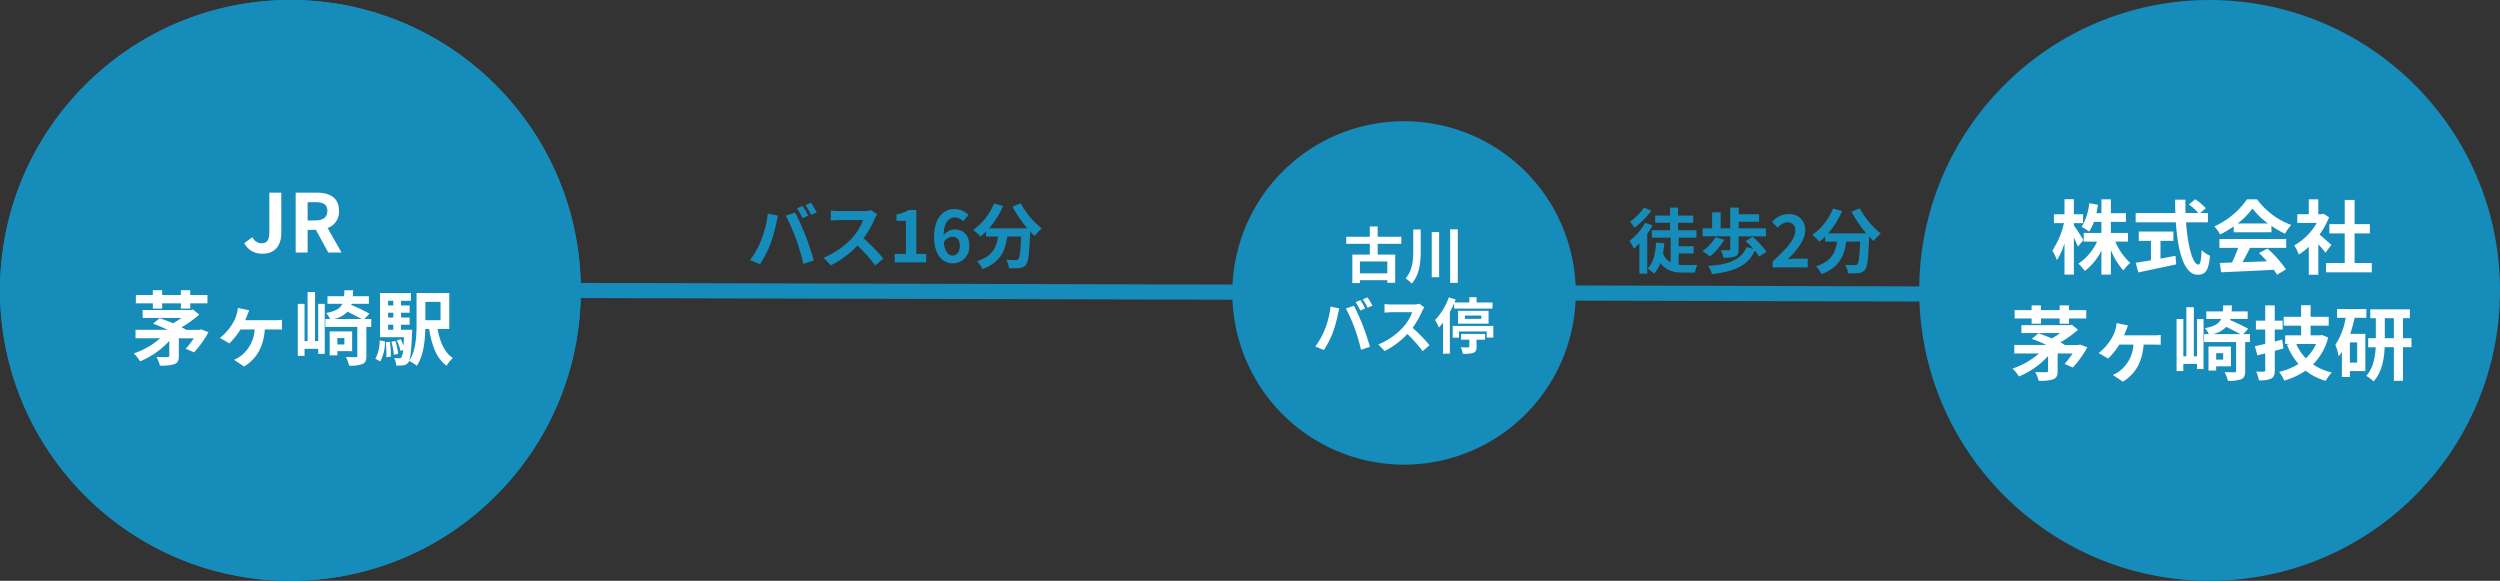
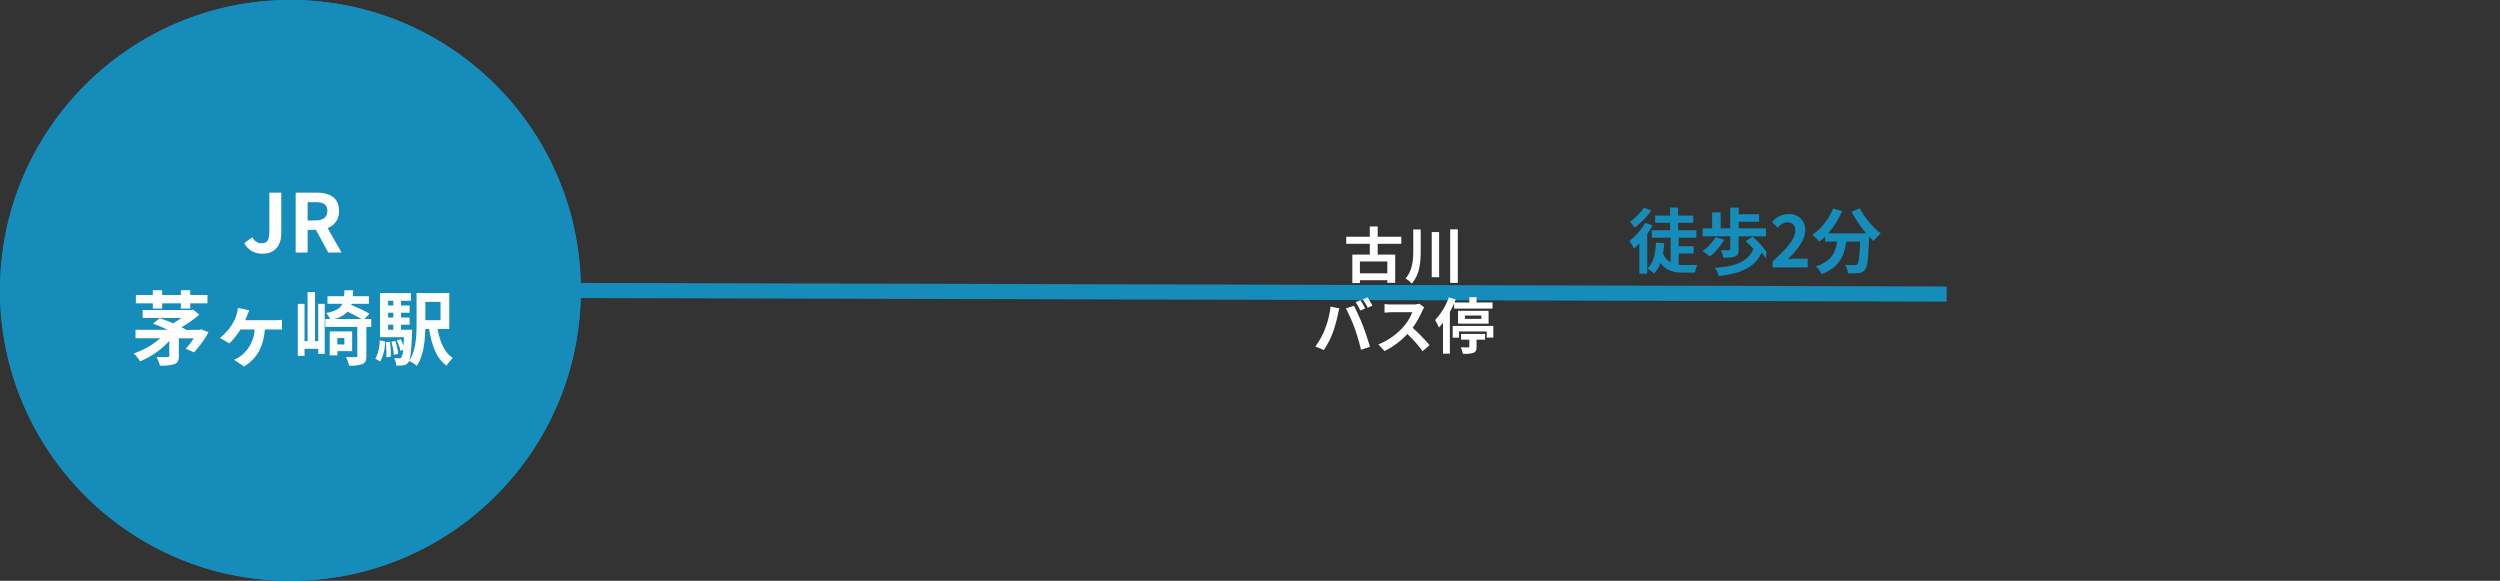
<svg xmlns="http://www.w3.org/2000/svg" width="495" height="115" viewBox="0 0 495 115">
  <rect x="0" y="0" width="495" height="115" fill="#333333" stroke="none" />
  <g id="グループ_2225" data-name="グループ 2225" transform="translate(-3891 -2438.049)">
    <g id="グループ_2224" data-name="グループ 2224">
      <g id="グループ_2223" data-name="グループ 2223" transform="translate(3063 -1675.951)">
        <g id="グループ_2124" data-name="グループ 2124">
          <g id="グループ_2011" data-name="グループ 2011" transform="translate(828 4114)">
            <line id="線_996" data-name="線 996" x2="328.072" y2="0.85" transform="translate(57.37 57.37)" fill="none" stroke="#158cba" stroke-width="3" />
            <g id="グループ_2008" data-name="グループ 2008">
              <g id="楕円形_1" data-name="楕円形 1" fill="#158cba" stroke="#158cba" stroke-width="3">
                <circle cx="57.5" cy="57.5" r="57.5" stroke="none" />
                <circle cx="57.5" cy="57.5" r="56" fill="none" />
              </g>
              <path id="パス_139" data-name="パス 139" d="M40.032,19.224c2.544,0,3.664-1.824,3.664-4.048V7.144H41.328v7.84c0,1.632-.544,2.192-1.584,2.192a2,2,0,0,1-1.76-1.232l-1.616,1.2A3.869,3.869,0,0,0,40.032,19.224ZM46.544,19h2.368V14.52H50.56L52.992,19h2.64l-2.768-4.848a3.389,3.389,0,0,0,2.256-3.408c0-2.72-1.968-3.6-4.448-3.6H46.544Zm2.368-6.352V9.032h1.536c1.52,0,2.368.432,2.368,1.712,0,1.264-.848,1.9-2.368,1.9ZM18.256,30.1h1.856v-1.04h3.7V30.1h1.856v-1.04h3.408V27.408H25.664v-.944H23.808v.944h-3.7v-.944H18.256v.944H14.9v1.648h3.36Zm9.584,4.112-.336.1H24.88c-.256-.16-.576-.336-.928-.512a21.792,21.792,0,0,0,3.5-2.512l-1.248-1.008-.4.1H16.24v1.568h7.68a13.9,13.9,0,0,1-1.664,1.056c-.912-.384-1.84-.752-2.656-1.008L18.3,33.1a25.117,25.117,0,0,1,2.88,1.2H14.832v1.68h4.88a14.853,14.853,0,0,1-5.232,2.992,7.988,7.988,0,0,1,1.264,1.568A16.168,16.168,0,0,0,21.52,36.5v2.912c0,.208-.1.272-.368.288-.288,0-1.312,0-2.16-.032a8.778,8.778,0,0,1,.672,1.728,8.617,8.617,0,0,0,2.848-.288c.688-.272.9-.72.9-1.648V35.984h2.96a13.193,13.193,0,0,1-1.6,2.064l1.648.72a20.018,20.018,0,0,0,2.864-4Zm9.5-3.776-2.24-.464a6.508,6.508,0,0,1-.224,1.168,7.268,7.268,0,0,1-.9,2.048,10.573,10.573,0,0,1-2.432,2.72l1.872,1.088a14.685,14.685,0,0,0,2.208-2.768h2.8a7.144,7.144,0,0,1-2.64,5.168,7.241,7.241,0,0,1-1.44.848l1.984,1.328c2.56-1.568,3.84-3.952,4.112-7.344H42.4c.32,0,.928,0,1.424.048V32.32a11.4,11.4,0,0,1-1.424.08H36.56c.16-.368.3-.736.416-1.024C37.072,31.088,37.2,30.8,37.344,30.432Zm13.664,6.112h-.624V26.832H48.9v9.712H48.3V29.168H46.96v10.3H48.3V38.064h2.7v1.008h1.3v-9.9h-1.3Zm5.184-.608V37.2H54.8V35.936Zm1.536,2.592v-3.92H53.28V39.36H54.8v-.832ZM54.112,32.16A5.141,5.141,0,0,0,56.8,30.72c.976.48,2.048,1.024,2.8,1.44Zm7.392,0H60.176l.96-1.072a36.351,36.351,0,0,0-3.584-1.712l.064-.224H61.04v-1.5H57.856c.032-.368.048-.768.064-1.184H56.192c-.016.432-.032.832-.064,1.184h-3.28v1.5h2.944c-.432.928-1.328,1.472-3.232,1.824a4.126,4.126,0,0,1,.784,1.184h-.928v1.568h6.336V39.44c0,.208-.08.272-.32.272-.272,0-1.12,0-1.952-.032a7.189,7.189,0,0,1,.64,1.712,6.862,6.862,0,0,0,2.624-.3c.624-.272.8-.736.8-1.616V33.728h.96Zm1.792,8.4a8.08,8.08,0,0,0,.928-3.968L63.168,36.4a7.472,7.472,0,0,1-.848,3.632Zm1.088-3.792a18.94,18.94,0,0,1,.112,2.96l.88-.112a15.847,15.847,0,0,0-.176-2.944Zm1.1-.112a13.1,13.1,0,0,1,.5,2.592l.848-.16a12.82,12.82,0,0,0-.544-2.576Zm-.64-3.36h1.024v.992H64.848Zm1.024-4.736v.928H64.848V28.56Zm0,3.312H64.848v-.944h1.024Zm1.536,2.416V33.3h1.7V31.872h-1.7v-.944h1.7v-1.44h-1.7V28.56H69.36V27.024H63.248V35.76h4.736c-.032.656-.064,1.216-.1,1.7a11.635,11.635,0,0,0-.544-1.3l-.768.256a8.808,8.808,0,0,1,.736,2.08l.5-.192a3.515,3.515,0,0,1-.32,1.44.45.45,0,0,1-.432.192,9.149,9.149,0,0,1-1.008-.048,3.955,3.955,0,0,1,.4,1.488,7.765,7.765,0,0,0,1.44-.048,1.349,1.349,0,0,0,.96-.56c.384-.48.576-2,.736-5.84.016-.208.032-.64.032-.64Zm7.824-5.52V32.4H72.224V28.768Zm1.728,5.36v-7.12H70.48v6.144c0,2.32-.112,5.3-1.472,7.328a6.947,6.947,0,0,1,1.52.944c1.312-1.92,1.632-4.88,1.68-7.3h.752c.528,3.264,1.456,5.84,3.472,7.3a6.346,6.346,0,0,1,1.232-1.536C76,38.816,75.1,36.656,74.64,34.128Z" transform="translate(12 31)" fill="#fff" />
            </g>
            <g id="グループ_2009" data-name="グループ 2009" transform="translate(244.429 23.798)">
-               <path id="パス_144" data-name="パス 144" d="M34,0A34,34,0,1,1,0,34,34,34,0,0,1,34,0Z" transform="translate(-0.428 0.202)" fill="#158cba" />
              <path id="パス_141" data-name="パス 141" d="M23.688,13.124H18.264V10.772h5.424ZM26.46,7.268V5.876H21.78V3.836H20.22v2.04H15.552V7.268H20.22V9.416H16.764v5.628h1.5V14.48h5.424V15h1.56V9.416H21.78V7.268Zm2.364-2.832V8.564c0,1.98-.156,4-1.524,5.556a6.341,6.341,0,0,1,1.224,1.032C30.12,13.34,30.3,10.9,30.3,8.576V4.436Zm3.66.516V13.88h1.464V4.952Zm3.648-.54v10.6h1.512V4.412ZM18.36,18.424l-.948.4a15.181,15.181,0,0,1,.936,1.668l.96-.42C19.08,19.624,18.66,18.868,18.36,18.424Zm1.416-.54-.948.4a12.506,12.506,0,0,1,.96,1.644l.96-.408A18.769,18.769,0,0,0,19.776,17.884ZM11.3,24.268A14.458,14.458,0,0,1,9.432,27.6l1.68.708a16.5,16.5,0,0,0,1.776-3.432,27.939,27.939,0,0,0,1.02-3.612c.048-.264.18-.852.288-1.2l-1.752-.36A17.291,17.291,0,0,1,11.3,24.268Zm5.928-.252a37.078,37.078,0,0,1,1.248,4.236l1.776-.576c-.336-1.188-.972-3.108-1.392-4.188-.456-1.164-1.284-3.012-1.776-3.936l-1.6.516A33.616,33.616,0,0,1,17.232,24.016Zm13.776-4.152-.984-.732a4.3,4.3,0,0,1-1.236.156H24.552a13.407,13.407,0,0,1-1.416-.084v1.7c.252-.012.912-.084,1.416-.084H28.62a9.3,9.3,0,0,1-1.788,2.94,13.452,13.452,0,0,1-4.92,3.444l1.236,1.3a15.807,15.807,0,0,0,4.512-3.372,27.365,27.365,0,0,1,3.024,3.4l1.368-1.188A33.735,33.735,0,0,0,28.7,23.908a17.643,17.643,0,0,0,1.884-3.3A5.67,5.67,0,0,1,31.008,19.864Zm5.916.24h7.6V18.892H41.364V17.848h-1.44v1.044h-2.94c.084-.192.168-.4.24-.588l-1.356-.432a12.754,12.754,0,0,1-2.724,4.5,9.04,9.04,0,0,1,.756,1.476,11.027,11.027,0,0,0,.816-.96V29.02h1.356V20.776c.312-.564.6-1.152.852-1.74Zm2.124,1.368H42.3v.66H39.048ZM43.74,23.08V20.536H37.692V23.08Zm-5.448,3.168h1.632V27.6c0,.132-.048.18-.24.18s-.876.012-1.44-.024a5.2,5.2,0,0,1,.4,1.3,6.333,6.333,0,0,0,2.088-.192c.492-.192.624-.54.624-1.212v-1.4h1.692V25.12H38.292Zm-1.656-2.712v2.316h1.248V24.628h5.484V25.84h1.308v-2.3Z" transform="translate(6.571 17.202)" fill="#fff" />
            </g>
-             <circle id="楕円形_1-2" data-name="楕円形 1" cx="57.5" cy="57.5" r="57.5" transform="translate(380)" fill="#158cba" />
-             <path id="パス_143" data-name="パス 143" d="M28.512,13.544c-.256-.464-1.424-2.3-1.888-2.9v-.464h1.824V8.424H26.624V5.448H24.768V8.424h-2.08v1.76h1.968a15.943,15.943,0,0,1-2.288,5.408,11.577,11.577,0,0,1,.9,1.92,13.964,13.964,0,0,0,1.5-3.344v6.208h1.856v-7.36c.32.672.624,1.36.8,1.808Zm8.832.288V12.12H33.952V9.928h2.992V8.216H33.952V5.464H32.08V8.216h-.992c.128-.544.224-1.1.32-1.68l-1.744-.3a11.025,11.025,0,0,1-1.5,4.688,9.83,9.83,0,0,1,1.488.944,9.487,9.487,0,0,0,.944-1.936H32.08V12.12h-3.5v1.712h2.64a10.5,10.5,0,0,1-3.7,4.368,9.174,9.174,0,0,1,1.28,1.456,11.833,11.833,0,0,0,3.28-4.016v4.736h1.872V15.5a13.621,13.621,0,0,0,2.464,4.048,8.085,8.085,0,0,1,1.376-1.488,12.109,12.109,0,0,1-2.96-4.224Zm6.432-.144h2.56v-1.84H39.472v1.84h2.416v3.856c-1.152.192-2.208.352-3.024.48l.528,1.92c2.064-.448,4.88-1.024,7.5-1.6l-.144-1.7c-.976.192-2,.384-2.976.56Zm9.392-3.664V8.168h-1.5l1.088-.944a11.95,11.95,0,0,0-2.1-1.776l-1.264,1.04a11.327,11.327,0,0,1,1.872,1.68H48.736c-.032-.864-.032-1.76-.016-2.64H46.672c0,.88.016,1.776.048,2.64H38.864v1.856h7.952c.384,5.632,1.584,10.368,4.32,10.368,1.52,0,2.16-.736,2.448-3.76a5.352,5.352,0,0,1-1.664-1.12c-.08,2.032-.272,2.88-.608,2.88-1.168,0-2.144-3.7-2.48-8.368Zm5.888.224a14.541,14.541,0,0,0,2.928-2.96,15.572,15.572,0,0,0,3.072,2.96Zm-.784,1.744h7.472V10.728a19.334,19.334,0,0,0,2.688,1.552,9.862,9.862,0,0,1,1.232-1.744A14.636,14.636,0,0,1,62.9,5.464H60.912a15.888,15.888,0,0,1-6.464,5.36,7.433,7.433,0,0,1,1.12,1.6,18.474,18.474,0,0,0,2.7-1.6ZM55.44,15.08h3.712a30.726,30.726,0,0,1-1.216,2.9l-2.416.08.256,1.856c2.72-.128,6.672-.288,10.432-.5a8.482,8.482,0,0,1,.64.992l1.776-1.072a21.518,21.518,0,0,0-3.664-4.112l-1.68.88a19.071,19.071,0,0,1,1.568,1.632c-1.632.064-3.28.128-4.816.176.48-.9,1.008-1.888,1.472-2.832h7.168V13.32H55.44Zm22.16-.592c-.336-.32-1.568-1.424-2.336-2.048a15.53,15.53,0,0,0,1.888-3.424L76.08,8.328l-.336.08h-.72V5.464H73.136V8.408H70.864v1.728H74.72A11.951,11.951,0,0,1,70.256,14.6a7.626,7.626,0,0,1,.9,1.808,13.24,13.24,0,0,0,1.984-1.536v5.52h1.888V14.36c.544.592,1.088,1.232,1.424,1.68Zm4.608,3.584V12.216h3.024v-1.84H82.208V5.592H80.256v4.784h-3.04v1.84h3.04v5.856h-3.7v1.856h9.056V18.072ZM18.256,30.1h1.856v-1.04h3.7V30.1h1.856v-1.04h3.408V27.408H25.664v-.944H23.808v.944h-3.7v-.944H18.256v.944H14.9v1.648h3.36Zm9.584,4.112-.336.1H24.88c-.256-.16-.576-.336-.928-.512a21.792,21.792,0,0,0,3.5-2.512l-1.248-1.008-.4.1H16.24v1.568h7.68a13.9,13.9,0,0,1-1.664,1.056c-.912-.384-1.84-.752-2.656-1.008L18.3,33.1a25.117,25.117,0,0,1,2.88,1.2H14.832v1.68h4.88a14.853,14.853,0,0,1-5.232,2.992,7.988,7.988,0,0,1,1.264,1.568A16.168,16.168,0,0,0,21.52,36.5v2.912c0,.208-.1.272-.368.288-.288,0-1.312,0-2.16-.032a8.778,8.778,0,0,1,.672,1.728,8.617,8.617,0,0,0,2.848-.288c.688-.272.9-.72.9-1.648V35.984h2.96a13.193,13.193,0,0,1-1.6,2.064l1.648.72a20.018,20.018,0,0,0,2.864-4Zm9.5-3.776-2.24-.464a6.508,6.508,0,0,1-.224,1.168,7.268,7.268,0,0,1-.9,2.048,10.573,10.573,0,0,1-2.432,2.72l1.872,1.088a14.685,14.685,0,0,0,2.208-2.768h2.8a7.144,7.144,0,0,1-2.64,5.168,7.241,7.241,0,0,1-1.44.848l1.984,1.328c2.56-1.568,3.84-3.952,4.112-7.344H42.4c.32,0,.928,0,1.424.048V32.32a11.4,11.4,0,0,1-1.424.08H36.56c.16-.368.3-.736.416-1.024C37.072,31.088,37.2,30.8,37.344,30.432Zm13.664,6.112h-.624V26.832H48.9v9.712H48.3V29.168H46.96v10.3H48.3V38.064h2.7v1.008h1.3v-9.9h-1.3Zm5.184-.608V37.2H54.8V35.936Zm1.536,2.592v-3.92H53.28V39.36H54.8v-.832ZM54.112,32.16A5.141,5.141,0,0,0,56.8,30.72c.976.48,2.048,1.024,2.8,1.44Zm7.392,0H60.176l.96-1.072a36.351,36.351,0,0,0-3.584-1.712l.064-.224H61.04v-1.5H57.856c.032-.368.048-.768.064-1.184H56.192c-.016.432-.032.832-.064,1.184h-3.28v1.5h2.944c-.432.928-1.328,1.472-3.232,1.824a4.126,4.126,0,0,1,.784,1.184h-.928v1.568h6.336V39.44c0,.208-.08.272-.32.272-.272,0-1.12,0-1.952-.032a7.189,7.189,0,0,1,.64,1.712,6.862,6.862,0,0,0,2.624-.3c.624-.272.8-.736.8-1.616V33.728h.96Zm6.368,1.088-1.472.368V31.248h1.568v-1.76H66.4V26.464H64.512v3.024h-1.84v1.76h1.84V34.08c-.768.192-1.456.336-2.048.464l.5,1.808,1.552-.384v3.3c0,.24-.08.32-.3.32-.208,0-.864,0-1.488-.016a7.359,7.359,0,0,1,.528,1.728,5.364,5.364,0,0,0,2.432-.336c.544-.3.72-.752.72-1.68V35.456c.576-.144,1.152-.3,1.712-.464Zm6.7.864a8.785,8.785,0,0,1-2.016,2.832,9.145,9.145,0,0,1-1.888-2.832ZM75.76,32.32l-.336.08H73.5V30.48h3.584V28.72H73.5V26.432H71.616V28.72h-3.44v1.76h3.44V32.4H68.464v1.712H69.3l-.48.144a13.363,13.363,0,0,0,2.272,3.808,12.338,12.338,0,0,1-3.824,1.568,7.754,7.754,0,0,1,1.008,1.728A14.631,14.631,0,0,0,72.5,39.392a11.83,11.83,0,0,0,3.984,2.016A8.281,8.281,0,0,1,77.7,39.76a11.03,11.03,0,0,1-3.712-1.616,11.658,11.658,0,0,0,2.992-5.312Zm6.96,5.472H81.28v-4h1.44Zm1.824-8.864V27.2H78.736v1.728h1.7A13.426,13.426,0,0,1,78.4,34.272a10.642,10.642,0,0,1,.656,2.272c.224-.272.432-.56.64-.864v4.96H81.28V39.472h3.056v-7.36H81.344a26.683,26.683,0,0,0,.864-3.184Zm3.648,4.032V29.008h1.792V32.96Zm5.28,0h-1.68V29.008h1.36v-1.76h-7.84v1.76h1.1V32.96H84.9v1.792h1.488c-.1,1.952-.5,4.176-1.872,5.664a7.63,7.63,0,0,1,1.44,1.1c1.648-1.744,2.112-4.416,2.208-6.768h1.824v6.656h1.808V34.752h1.68Z" transform="translate(384 34)" fill="#fff" />
          </g>
-           <path id="パス_140" data-name="パス 140" d="M26.924,4.828l-1.106.462A17.711,17.711,0,0,1,26.91,7.236l1.12-.49C27.764,6.228,27.274,5.346,26.924,4.828Zm1.652-.63L27.47,4.66a14.59,14.59,0,0,1,1.12,1.918L29.71,6.1A21.9,21.9,0,0,0,28.576,4.2Zm-9.884,7.448a16.867,16.867,0,0,1-2.184,3.892l1.96.826a19.249,19.249,0,0,0,2.072-4,32.6,32.6,0,0,0,1.19-4.214c.056-.308.21-.994.336-1.4l-2.044-.42A20.173,20.173,0,0,1,18.692,11.646Zm6.916-.294a43.258,43.258,0,0,1,1.456,4.942l2.072-.672C28.744,14.236,28,12,27.512,10.736c-.532-1.358-1.5-3.514-2.072-4.592l-1.862.6A39.218,39.218,0,0,1,25.608,11.352ZM41.68,6.508l-1.148-.854a5.018,5.018,0,0,1-1.442.182H34.148a15.641,15.641,0,0,1-1.652-.1V7.726c.294-.014,1.064-.1,1.652-.1h4.746a10.847,10.847,0,0,1-2.086,3.43,15.694,15.694,0,0,1-5.74,4.018l1.442,1.512a18.441,18.441,0,0,0,5.264-3.934A31.925,31.925,0,0,1,41.3,16.616l1.6-1.386a39.357,39.357,0,0,0-3.906-4,20.584,20.584,0,0,0,2.2-3.85A6.615,6.615,0,0,1,41.68,6.508ZM45.152,16h6.23V14.334H49.436V5.626H47.91a6.463,6.463,0,0,1-2.408.882V7.782h1.876v6.552H45.152Zm11.41-5.068c.9,0,1.484.574,1.484,1.792,0,1.274-.644,1.918-1.414,1.918-.868,0-1.568-.728-1.764-2.618A2.025,2.025,0,0,1,56.562,10.932Zm.112,5.264a3.256,3.256,0,0,0,3.248-3.472c0-2.212-1.232-3.248-2.968-3.248a2.983,2.983,0,0,0-2.128,1.12c.084-2.6,1.064-3.5,2.254-3.5a2.249,2.249,0,0,1,1.6.756L59.768,6.62a3.814,3.814,0,0,0-2.814-1.176c-2.086,0-4,1.652-4,5.516C52.95,14.614,54.7,16.2,56.674,16.2Zm11.8-11.242a23.774,23.774,0,0,0,2.926,4.3h-7.56a16.791,16.791,0,0,0,2.772-4.41l-1.792-.518a11.608,11.608,0,0,1-4.13,5.236A10.012,10.012,0,0,1,62.12,10.9,10.548,10.548,0,0,0,63.24,9.9v.98h2.366c-.28,2.044-1.008,3.878-4.172,4.9a5.578,5.578,0,0,1,1.106,1.54c3.626-1.358,4.536-3.752,4.886-6.44h2.758c-.126,2.926-.28,4.172-.56,4.466a.649.649,0,0,1-.56.2c-.35,0-1.078-.014-1.848-.07a4.023,4.023,0,0,1,.546,1.68,14.006,14.006,0,0,0,2.114-.042,1.689,1.689,0,0,0,1.274-.658c.49-.588.658-2.24.812-6.468v-.1c.308.322.6.63.9.9a7.975,7.975,0,0,1,1.414-1.5A16.12,16.12,0,0,1,70.114,4.3Z" transform="translate(960 4149.951)" fill="#158cba" />
-           <path id="パス_142" data-name="パス 142" d="M11.5,4.156A11.24,11.24,0,0,1,8.755,6.942a12.66,12.66,0,0,1,.882,1.2,16.35,16.35,0,0,0,3.332-3.4Zm.252,3a11.493,11.493,0,0,1-3.122,3.584,10.219,10.219,0,0,1,.882,1.554A14.873,14.873,0,0,0,10.6,11.254v5.978h1.554V9.364a11.932,11.932,0,0,0,1.05-1.68Zm6.622,6.076h2.968V11.8H18.373V10.106H21.9V8.636h-3.64V7.166h3V5.738h-3v-1.6H16.679v1.6H13.725V7.166h2.954v1.47H13.067v1.47h3.724v4.886a3.292,3.292,0,0,1-1.512-1.778c.112-.63.2-1.288.252-2l-1.624-.126c-.126,2.17-.546,4.018-1.694,5.124A8.018,8.018,0,0,1,13.5,17.246a5.908,5.908,0,0,0,1.26-2.142c1.078,1.526,2.6,1.918,4.536,1.918h2.31a4.734,4.734,0,0,1,.476-1.526c-.6.028-2.2.028-2.646.028a8.874,8.874,0,0,1-1.064-.056Zm10.22-.84c0,.14-.07.182-.28.2s-.966,0-1.582-.028a5.906,5.906,0,0,1,.5,1.5,6.67,6.67,0,0,0,2.31-.224c.546-.224.7-.644.7-1.4v-2.6h5.418V8.258h-5.39v-1.3h4.032V5.472H30.273V4.156H28.579v4.1h-1.89V5.094H25V8.258H23.119V9.826h5.474ZM25.681,9.994a8.641,8.641,0,0,1-2.6,2.772,10.3,10.3,0,0,1,1.484,1.078A12.706,12.706,0,0,0,27.4,10.526Zm10.08,2.912A14.9,14.9,0,0,0,33,9.938l-1.358.854a20.221,20.221,0,0,1,1.54,1.554l-1.344-.378c-1.148,2.618-3.654,3.444-7.658,3.738a4.886,4.886,0,0,1,.8,1.624c4.354-.532,7.084-1.61,8.484-4.648a7.677,7.677,0,0,1,.826,1.176ZM36.979,16h6.944V14.264h-2.24c-.49,0-1.176.056-1.694.112,1.89-1.848,3.444-3.864,3.444-5.74a3.039,3.039,0,0,0-3.262-3.192,4.159,4.159,0,0,0-3.29,1.568L38,8.132a2.711,2.711,0,0,1,1.9-1.064,1.48,1.48,0,0,1,1.554,1.68c0,1.6-1.666,3.542-4.48,6.062ZM52.6,4.954a23.774,23.774,0,0,0,2.926,4.3h-7.56a16.791,16.791,0,0,0,2.772-4.41l-1.792-.518a11.608,11.608,0,0,1-4.13,5.236A10.012,10.012,0,0,1,46.247,10.9,10.548,10.548,0,0,0,47.367,9.9v.98h2.366c-.28,2.044-1.008,3.878-4.172,4.9a5.578,5.578,0,0,1,1.106,1.54c3.626-1.358,4.536-3.752,4.886-6.44h2.758c-.126,2.926-.28,4.172-.56,4.466a.649.649,0,0,1-.56.2c-.35,0-1.078-.014-1.848-.07a4.023,4.023,0,0,1,.546,1.68A14.006,14.006,0,0,0,54,17.106a1.689,1.689,0,0,0,1.274-.658c.49-.588.658-2.24.812-6.468v-.1c.308.322.6.63.9.9A7.974,7.974,0,0,1,58.4,9.28,16.12,16.12,0,0,1,54.241,4.3Z" transform="translate(1142 4150.951)" fill="#158cba" />
+           <path id="パス_142" data-name="パス 142" d="M11.5,4.156A11.24,11.24,0,0,1,8.755,6.942a12.66,12.66,0,0,1,.882,1.2,16.35,16.35,0,0,0,3.332-3.4Zm.252,3a11.493,11.493,0,0,1-3.122,3.584,10.219,10.219,0,0,1,.882,1.554A14.873,14.873,0,0,0,10.6,11.254v5.978h1.554V9.364a11.932,11.932,0,0,0,1.05-1.68Zm6.622,6.076h2.968V11.8H18.373V10.106H21.9V8.636h-3.64V7.166h3V5.738h-3v-1.6H16.679v1.6H13.725V7.166h2.954v1.47H13.067v1.47h3.724v4.886a3.292,3.292,0,0,1-1.512-1.778c.112-.63.2-1.288.252-2l-1.624-.126c-.126,2.17-.546,4.018-1.694,5.124A8.018,8.018,0,0,1,13.5,17.246a5.908,5.908,0,0,0,1.26-2.142c1.078,1.526,2.6,1.918,4.536,1.918h2.31a4.734,4.734,0,0,1,.476-1.526c-.6.028-2.2.028-2.646.028a8.874,8.874,0,0,1-1.064-.056Zm10.22-.84c0,.14-.07.182-.28.2s-.966,0-1.582-.028a5.906,5.906,0,0,1,.5,1.5,6.67,6.67,0,0,0,2.31-.224c.546-.224.7-.644.7-1.4v-2.6h5.418V8.258h-5.39v-1.3h4.032V5.472H30.273V4.156H28.579v4.1h-1.89V5.094H25V8.258H23.119V9.826h5.474ZM25.681,9.994a8.641,8.641,0,0,1-2.6,2.772,10.3,10.3,0,0,1,1.484,1.078A12.706,12.706,0,0,0,27.4,10.526Zm10.08,2.912A14.9,14.9,0,0,0,33,9.938l-1.358.854a20.221,20.221,0,0,1,1.54,1.554c-1.148,2.618-3.654,3.444-7.658,3.738a4.886,4.886,0,0,1,.8,1.624c4.354-.532,7.084-1.61,8.484-4.648a7.677,7.677,0,0,1,.826,1.176ZM36.979,16h6.944V14.264h-2.24c-.49,0-1.176.056-1.694.112,1.89-1.848,3.444-3.864,3.444-5.74a3.039,3.039,0,0,0-3.262-3.192,4.159,4.159,0,0,0-3.29,1.568L38,8.132a2.711,2.711,0,0,1,1.9-1.064,1.48,1.48,0,0,1,1.554,1.68c0,1.6-1.666,3.542-4.48,6.062ZM52.6,4.954a23.774,23.774,0,0,0,2.926,4.3h-7.56a16.791,16.791,0,0,0,2.772-4.41l-1.792-.518a11.608,11.608,0,0,1-4.13,5.236A10.012,10.012,0,0,1,46.247,10.9,10.548,10.548,0,0,0,47.367,9.9v.98h2.366c-.28,2.044-1.008,3.878-4.172,4.9a5.578,5.578,0,0,1,1.106,1.54c3.626-1.358,4.536-3.752,4.886-6.44h2.758c-.126,2.926-.28,4.172-.56,4.466a.649.649,0,0,1-.56.2c-.35,0-1.078-.014-1.848-.07a4.023,4.023,0,0,1,.546,1.68A14.006,14.006,0,0,0,54,17.106a1.689,1.689,0,0,0,1.274-.658c.49-.588.658-2.24.812-6.468v-.1c.308.322.6.63.9.9A7.974,7.974,0,0,1,58.4,9.28,16.12,16.12,0,0,1,54.241,4.3Z" transform="translate(1142 4150.951)" fill="#158cba" />
        </g>
      </g>
    </g>
  </g>
</svg>